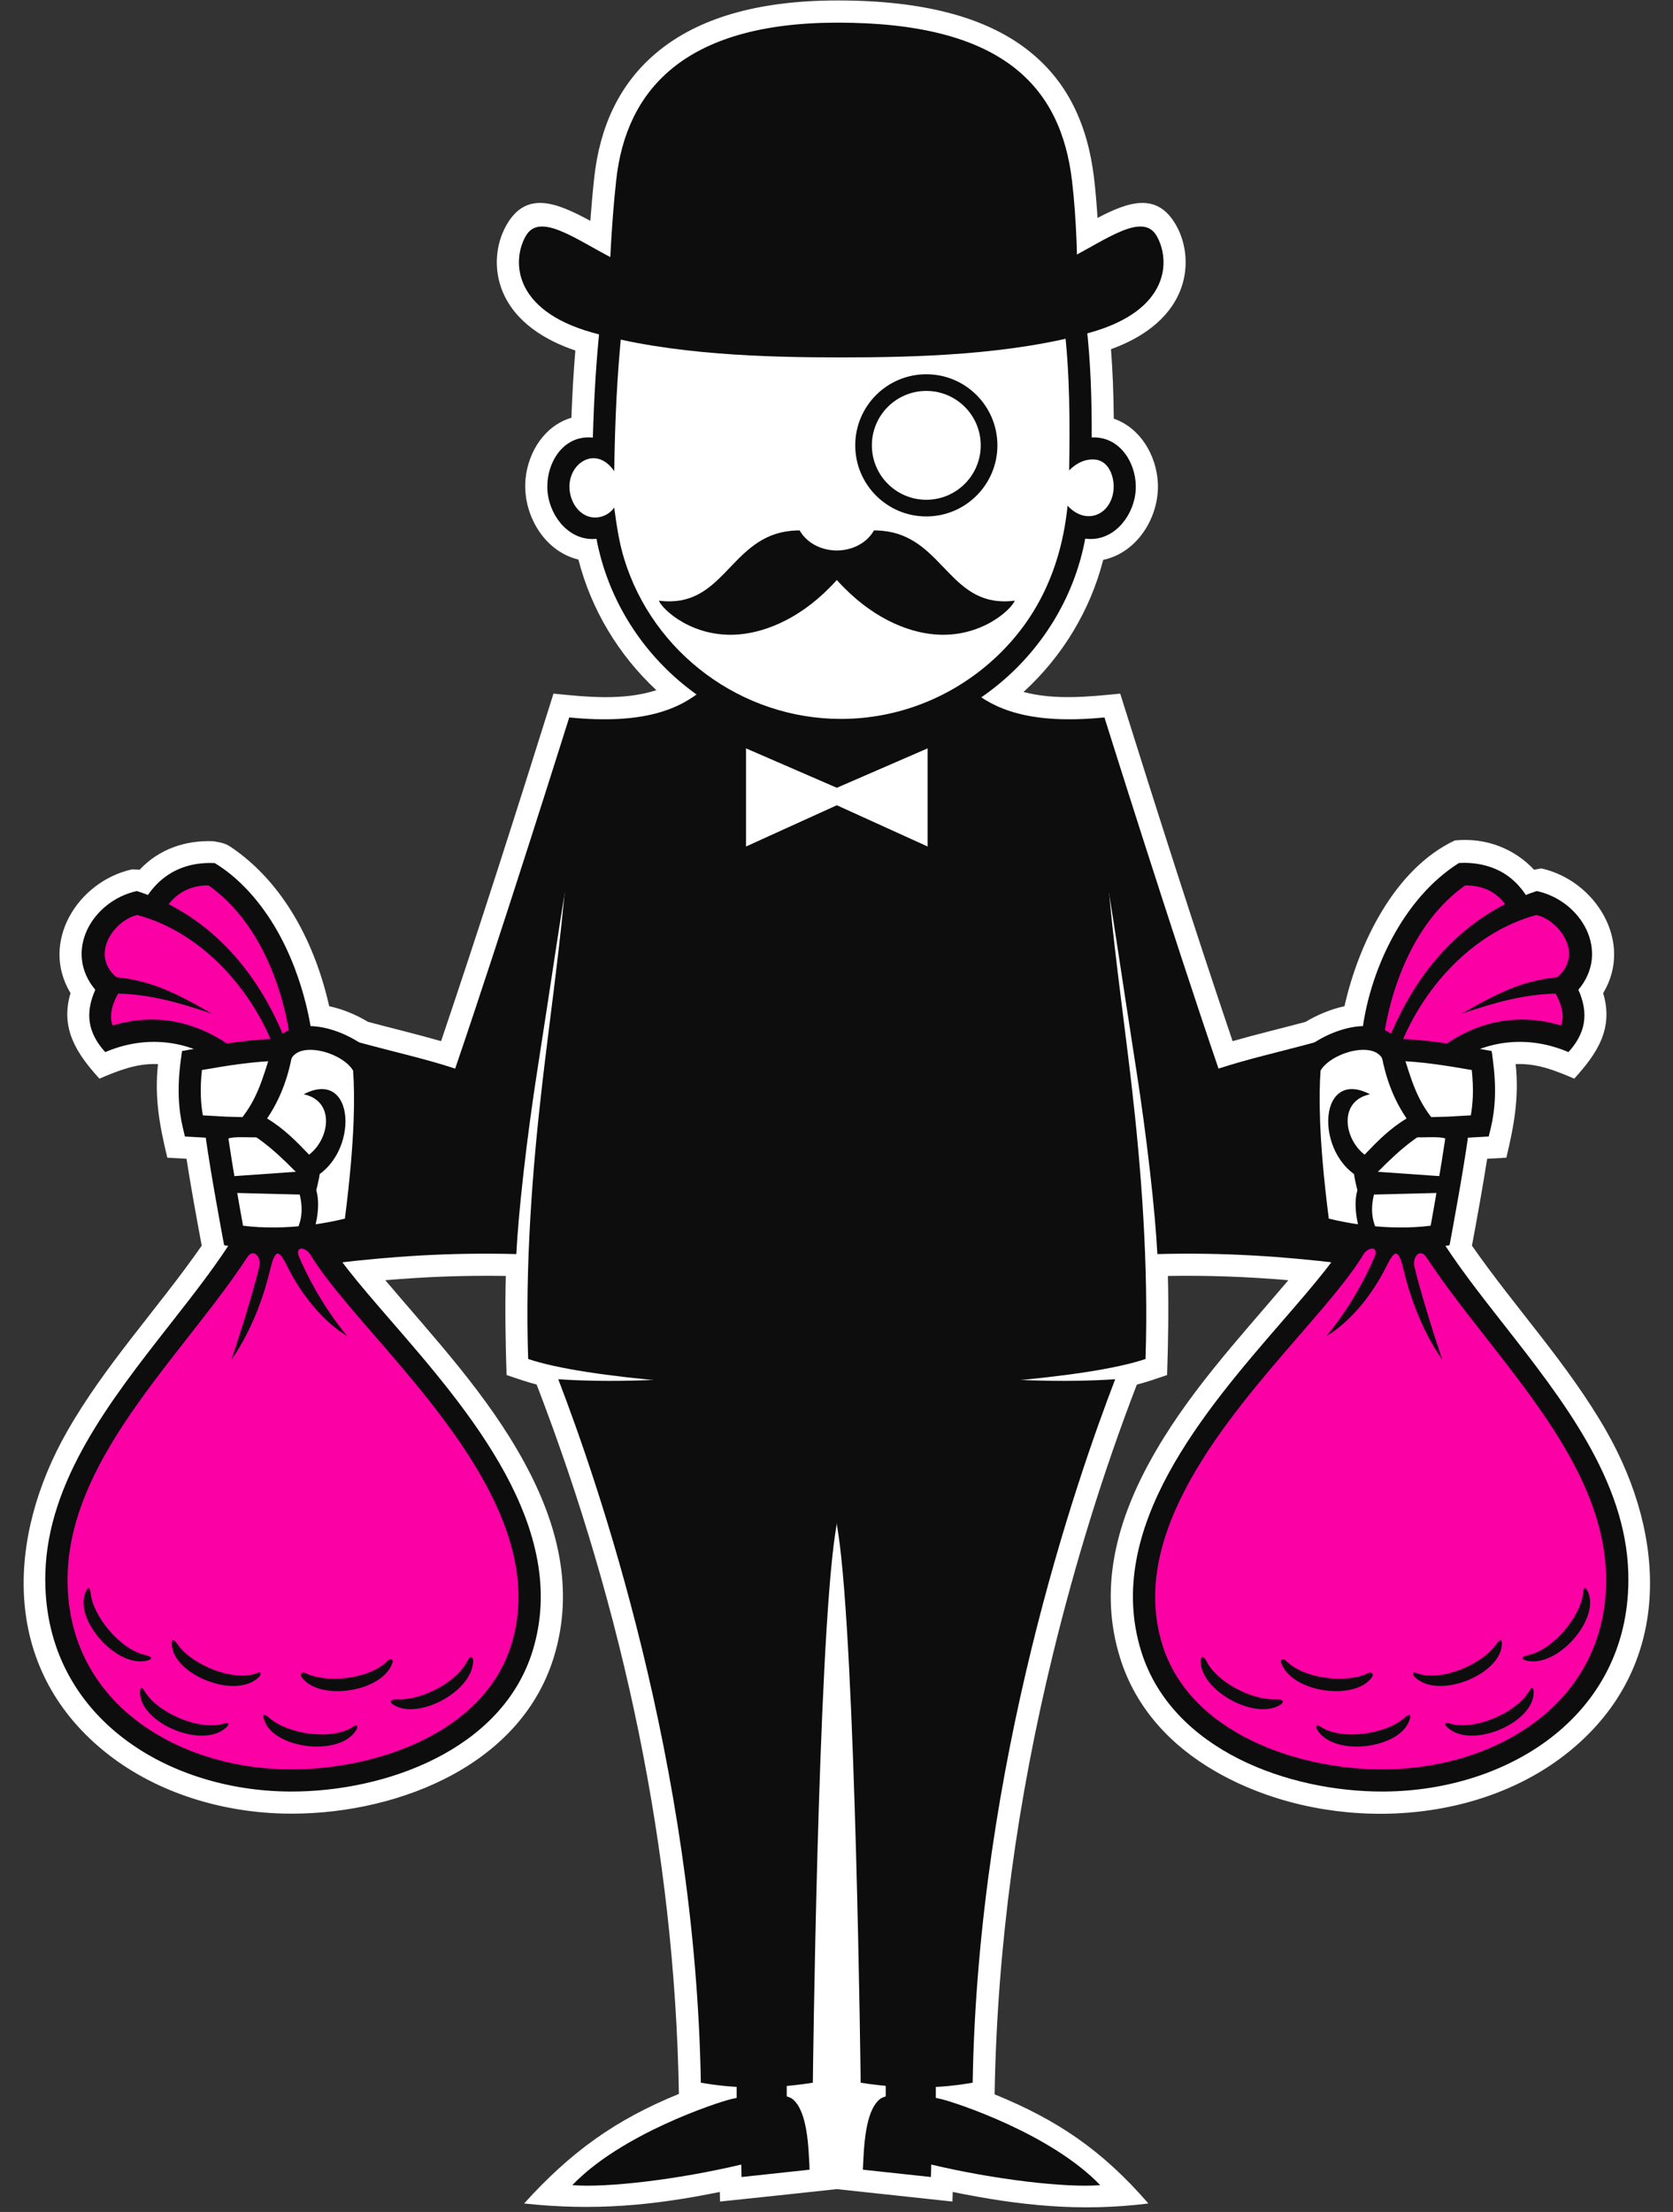
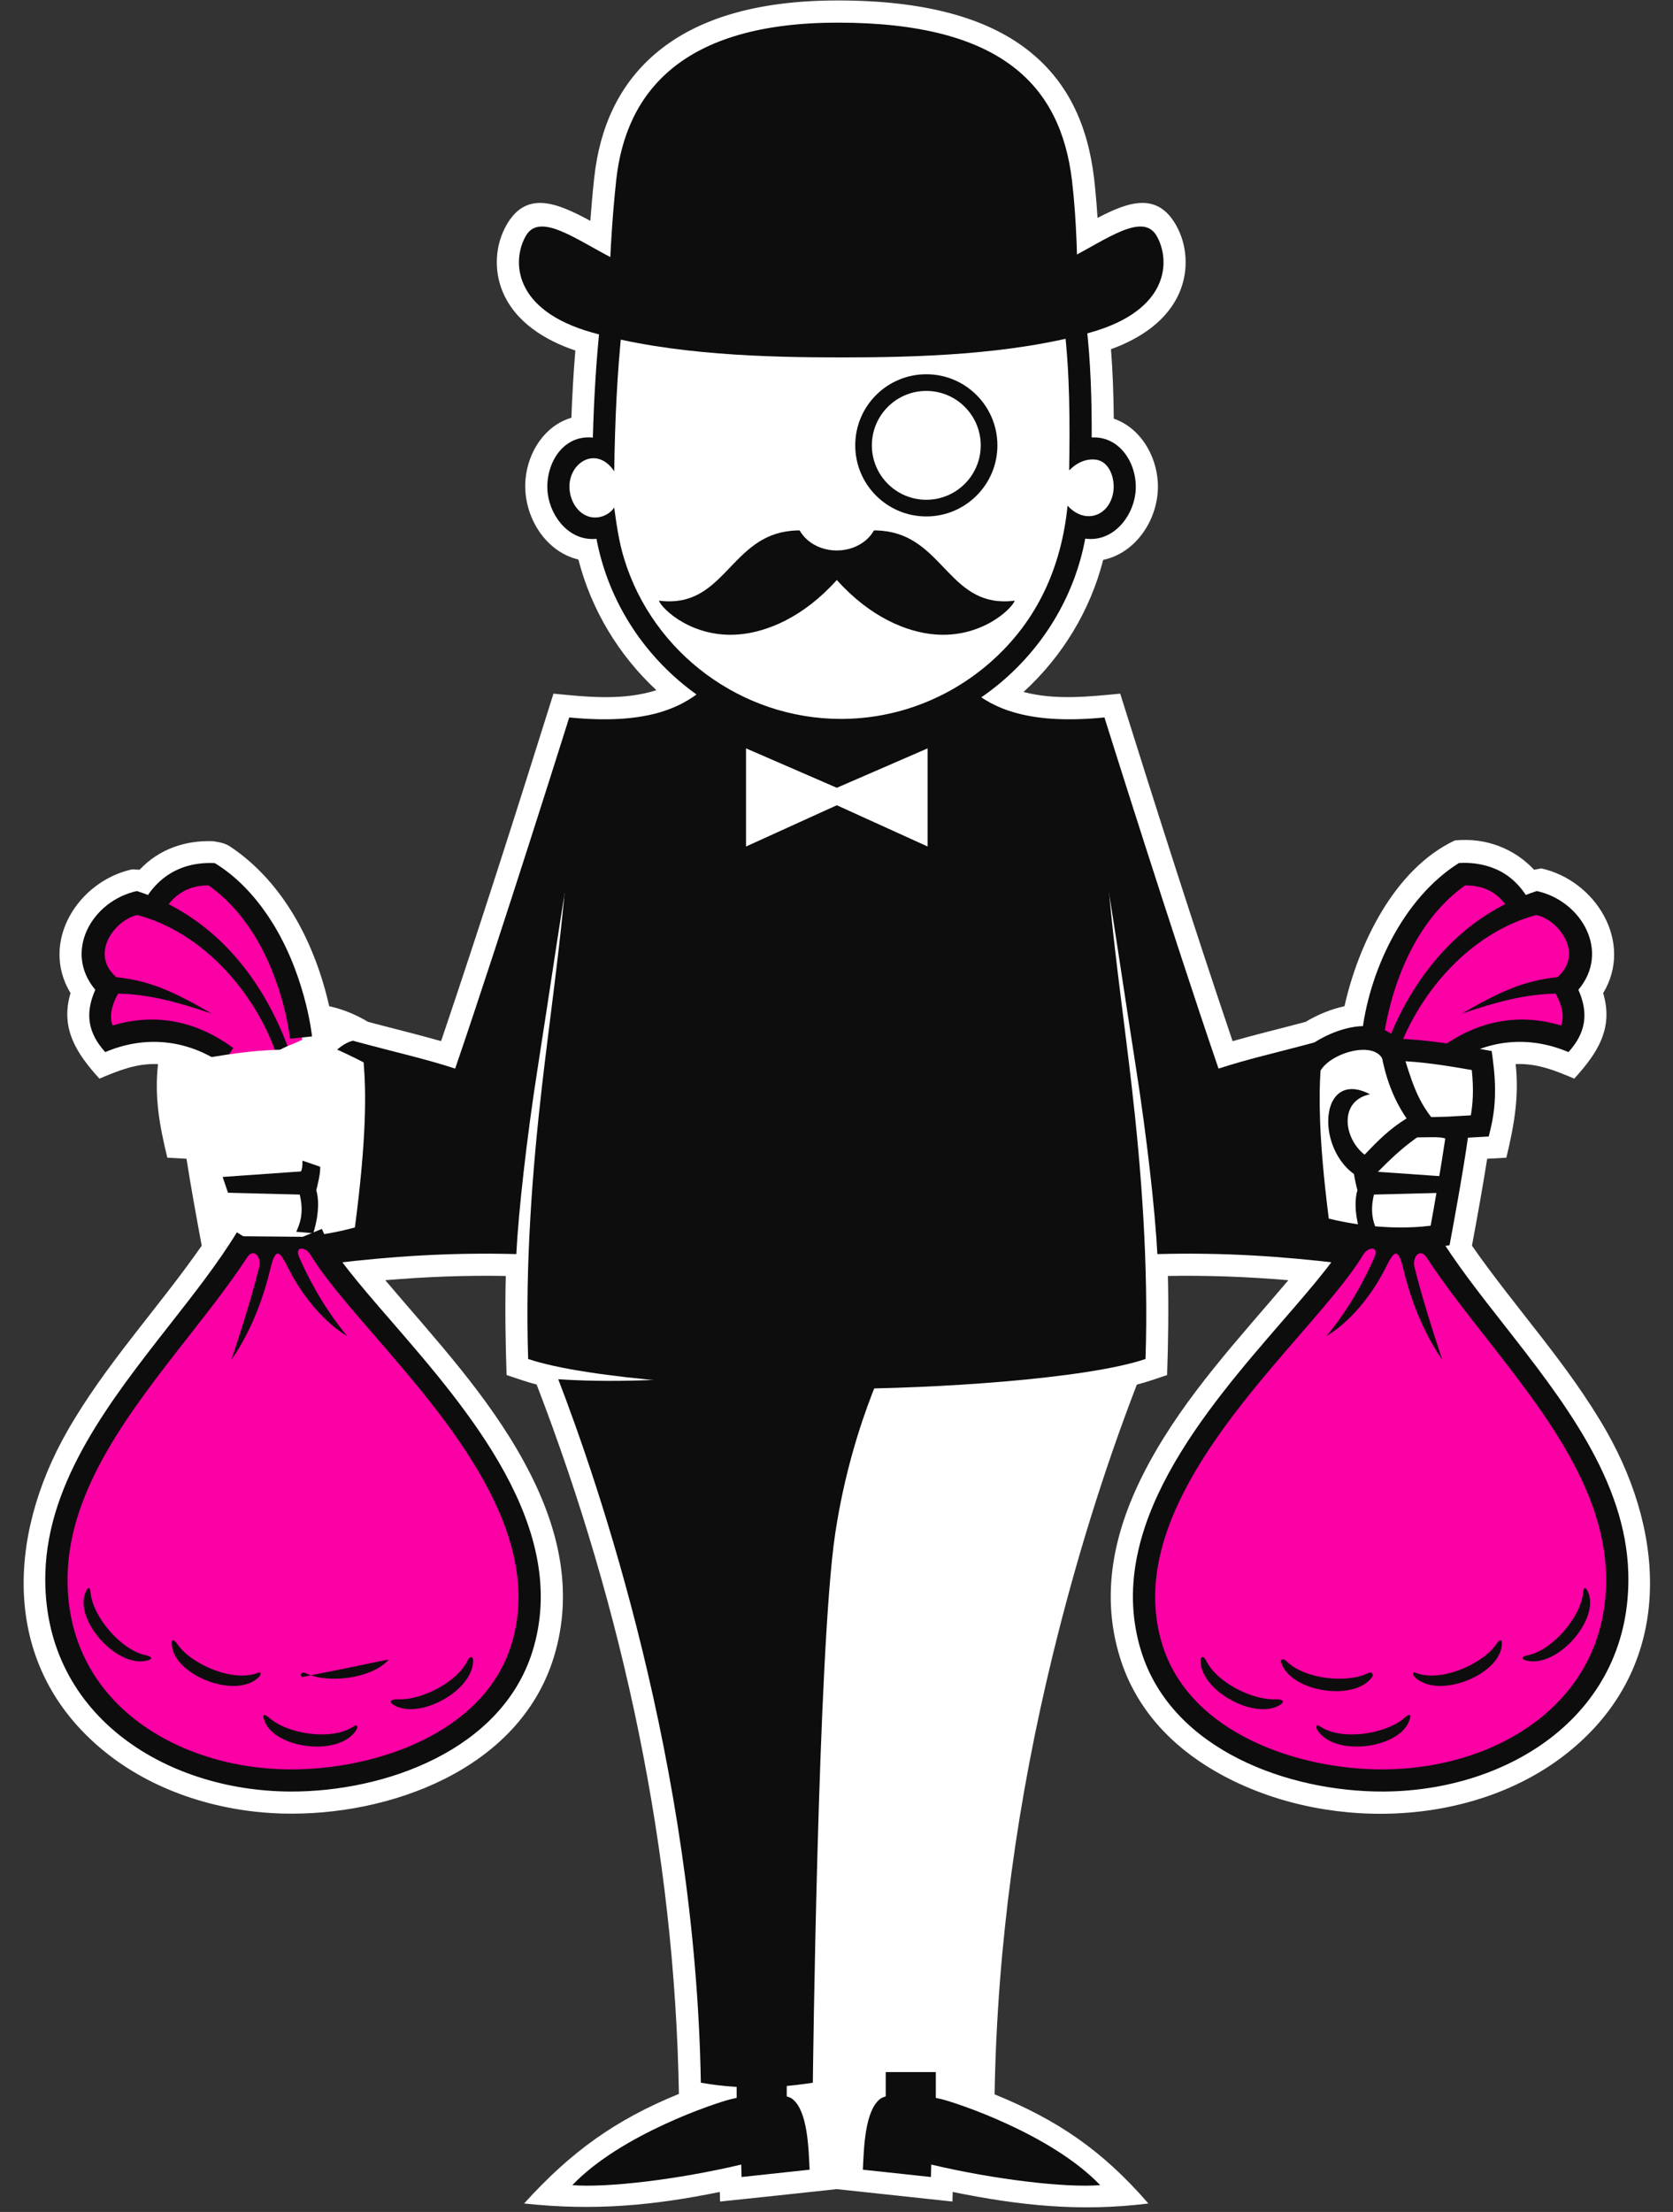
<svg xmlns="http://www.w3.org/2000/svg" fill="#000000" height="240.6" preserveAspectRatio="xMidYMid meet" version="1" viewBox="8.5 10.9 182.0 240.6" width="182" zoomAndPan="magnify">
  <rect x="8.5" y="10.9" width="182.0" height="240.6" fill="#333333" stroke="none" />
  <g>
    <g id="change1_1">
      <path d="M 175.387 105.504 L 176.168 105.359 C 182.074 106.66 186.258 113.375 182.902 118.926 C 184.059 122.789 182.254 125.477 179.758 128.227 C 177.684 127.34 175.695 126.539 173.383 126.645 C 173.773 130.215 173.207 133.371 172.371 136.824 L 170.285 136.941 C 169.785 140.102 169.215 143.254 168.629 146.395 C 173.387 153.227 179.129 159.328 183.27 166.594 C 189.801 178.062 190.543 192.184 179.238 201.387 C 168.773 209.91 152.129 210.188 140.664 203.543 C 135.91 200.789 132.059 196.742 130.344 191.215 C 128.039 183.789 129.918 176.617 133.52 170 C 137.531 162.617 143.273 156.508 148.656 150.152 C 144.301 149.777 139.926 149.613 135.551 149.688 C 135.641 153.281 135.586 156.871 135.465 160.465 C 134.371 160.836 133.289 161.219 132.172 161.508 C 128.492 171.062 125.473 180.891 123.043 190.84 C 119.207 206.559 116.973 222.516 116.699 238.707 C 123.539 241.5 128.371 244.754 133.43 250.578 C 126.012 251.508 119.398 250.801 112.141 249.324 L 112.113 250.367 C 108.027 249.938 103.613 249.445 99.527 249.016 C 95.297 249.48 91.062 249.922 86.832 250.367 L 86.805 249.324 C 79.547 250.801 73.137 251.406 65.516 250.578 C 70.602 244.957 75.465 241.461 82.355 238.66 C 81.91 212.285 76.34 186.082 66.879 161.5 C 65.77 161.211 64.695 160.832 63.609 160.465 C 63.488 156.871 63.434 153.285 63.523 149.688 C 59.148 149.613 54.773 149.777 50.414 150.152 C 55.801 156.508 61.543 162.617 65.555 170 C 69.156 176.617 71.035 183.789 68.73 191.215 C 64.93 203.453 50.738 208.469 39.238 208.164 C 32.07 207.969 25.062 205.645 19.836 201.387 C 8.531 192.184 9.27 178.062 15.805 166.594 C 19.945 159.328 25.688 153.227 30.445 146.395 C 29.859 143.25 29.285 140.102 28.789 136.941 L 26.703 136.824 C 25.855 133.332 25.293 130.273 25.688 126.645 C 23.379 126.539 21.391 127.344 19.316 128.227 C 16.875 125.539 15.016 122.797 16.172 118.926 C 12.816 113.375 16.965 106.762 22.871 105.461 L 23.688 105.504 C 25.793 103.254 28.688 102.273 31.711 102.402 C 32.406 102.523 32.949 102.59 33.578 103.008 C 39.422 106.926 42.809 113.652 44.312 120.348 C 45.801 120.672 47.238 121.27 48.539 122.051 C 51.188 122.758 53.852 123.395 56.484 124.148 C 60.73 111.605 64.746 98.98 68.711 86.348 C 72.418 86.715 76.293 87.129 79.906 85.973 C 75.797 82.152 72.816 77.203 71.422 71.762 C 67.605 70.848 65.301 66.715 65.676 62.957 C 65.969 60.043 67.746 57.203 70.66 56.34 C 70.75 53.898 70.887 51.461 71.09 49.027 C 67.797 47.918 64.527 45.93 63.156 42.566 C 62.215 40.254 62.363 37.535 63.605 35.367 C 65.75 31.617 69.023 32.914 72.719 34.922 C 72.836 33.363 72.973 31.805 73.141 30.25 C 73.734 24.793 75.82 19.949 80.164 16.43 C 84.379 13.016 90.641 10.949 99.633 10.949 C 109.121 10.949 115.664 12.844 120.066 16.16 C 124.645 19.617 126.828 24.477 127.52 30.281 C 127.688 31.719 127.805 33.16 127.898 34.605 C 131.352 32.789 134.395 31.816 136.426 35.367 C 137.664 37.535 137.816 40.254 136.871 42.566 C 135.562 45.781 132.504 47.75 129.359 48.883 C 129.559 51.395 129.641 53.914 129.664 56.438 C 132.566 57.449 134.297 60.43 134.457 63.402 C 134.652 67.094 132.246 71.012 128.512 71.801 C 127.102 77.32 124.051 82.328 119.844 86.168 C 123.285 87.07 126.871 86.691 130.363 86.348 C 134.328 98.98 138.344 111.605 142.59 124.148 C 145.219 123.395 147.887 122.758 150.531 122.051 C 151.836 121.27 153.273 120.672 154.762 120.348 C 156.262 113.652 160.16 105.422 166.77 102.316 C 170.227 101.969 173.301 103.27 175.387 105.504" fill="#ffffff" fill-rule="evenodd" />
    </g>
    <g id="change2_1">
      <path d="M 157.691 123.996 C 157.691 123.996 159.789 111.047 167.418 106.332 C 168.539 105.641 172.395 107.508 174.117 109.543 C 174.715 109.332 175.328 109.145 175.965 108.988 C 181.855 111.359 181.18 116.219 178.742 118.34 C 178.742 118.34 180.84 121.66 178.809 123.895 C 178.809 123.895 172.344 121.016 165.645 125.656 L 160.156 125.094 L 157.691 123.996" fill="#fa00a5" fill-rule="evenodd" />
    </g>
    <g id="change3_1">
      <path d="M 175.684 107.82 C 180.586 108.898 183.695 114.422 180.207 118.559 C 181.355 121.145 181.004 123.27 179.125 125.34 C 174.867 123.52 170.273 123.914 166.328 126.645 L 165.199 124.895 C 170.977 120.625 176.203 121.809 178.32 122.445 C 178.945 120.922 177.723 118.98 177.719 118.977 C 174.422 119.059 171.469 119.82 167.527 121.156 C 171.512 118.863 174.105 117.586 177.922 117.191 C 180.887 114.613 178.02 110.938 175.637 110.426 C 168.555 112.324 162.984 118.672 160.582 125.332 L 159.121 125.141 C 162.059 117.062 167.496 110.477 175.684 107.82" fill="#0d0d0d" />
    </g>
    <g id="change2_2">
      <path d="M 156.676 145.031 C 152.949 153.973 128.121 171.887 133.793 190.152 C 139.492 208.504 177.582 210.773 183.641 188.551 C 188.211 171.801 171.938 158.637 164.055 146.012 C 163.961 145.867 156.762 145.18 156.676 145.031" fill="#fa00a5" fill-rule="evenodd" />
    </g>
    <g id="change3_2">
      <path d="M 88.02 239.23 C 86.438 239.609 76.074 243.023 70.762 248.582 C 74.551 248.887 82.266 247.973 89.137 246.344 L 89.172 247.699 C 91.73 247.43 94.016 247.172 96.574 246.902 C 96.461 244.547 96.367 240.57 94.73 239.23 C 93.844 238.504 90.598 238.617 88.02 239.23" fill="#0d0d0d" fill-rule="evenodd" />
    </g>
    <g id="change3_3">
      <path d="M 94.086 236.285 L 88.637 236.285 C 88.637 237.414 88.637 238.543 88.637 239.672 C 90.027 240.453 92.926 240.352 94.086 239.672 L 94.086 236.285" fill="#0d0d0d" fill-rule="evenodd" />
    </g>
    <g id="change3_4">
      <path d="M 110.922 239.23 C 112.504 239.609 122.871 243.023 128.184 248.582 C 124.395 248.887 116.676 247.973 109.805 246.344 L 109.773 247.699 C 107.211 247.43 104.93 247.172 102.367 246.902 C 102.484 244.547 102.574 240.57 104.215 239.23 C 105.102 238.504 108.348 238.617 110.922 239.23" fill="#0d0d0d" fill-rule="evenodd" />
    </g>
    <g id="change3_5">
      <path d="M 104.855 236.285 L 110.305 236.285 C 110.305 237.414 110.305 238.543 110.305 239.672 C 108.918 240.453 106.02 240.352 104.855 239.672 L 104.855 236.285" fill="#0d0d0d" fill-rule="evenodd" />
    </g>
    <g id="change3_6">
-       <path d="M 129.82 160.922 C 125.602 171.887 114.902 202.719 114.312 237.441 C 111.199 237.984 107.273 238.254 102.129 237.441 C 102.129 237.441 101.59 190.289 99.691 177.688 C 97.797 165.086 93.059 156.684 93.059 156.684 L 130.539 157.348 L 106.98 159.801 C 116.789 161.25 124.988 161.254 129.82 160.922" fill="#0d0d0d" fill-rule="evenodd" />
-     </g>
+       </g>
    <g id="change2_3">
      <path d="M 41.383 123.996 C 41.383 123.996 39.281 111.047 31.656 106.332 C 30.535 105.641 26.68 107.508 24.957 109.543 C 24.359 109.332 23.742 109.145 23.105 108.988 C 17.219 111.359 17.895 116.219 20.332 118.34 C 20.332 118.34 18.234 121.66 20.266 123.895 C 20.266 123.895 26.727 121.016 33.43 125.656 L 38.918 125.094 L 41.383 123.996" fill="#fa00a5" fill-rule="evenodd" />
    </g>
    <g id="change3_7">
      <path d="M 23.391 107.82 C 18.488 108.898 15.379 114.422 18.867 118.559 C 17.719 121.145 18.07 123.27 19.949 125.34 C 24.207 123.52 28.801 123.914 32.746 126.645 L 33.875 124.895 C 28.098 120.625 22.871 121.809 20.754 122.445 C 20.129 120.922 21.352 118.98 21.355 118.977 C 24.652 119.059 27.605 119.82 31.543 121.156 C 27.562 118.863 24.969 117.586 21.152 117.191 C 18.188 114.613 21.055 110.938 23.438 110.426 C 30.52 112.324 36.09 118.672 38.492 125.332 L 39.953 125.141 C 37.016 117.062 31.578 110.477 23.391 107.82" fill="#0d0d0d" />
    </g>
    <g id="change2_4">
      <path d="M 42.398 145.031 C 46.121 153.973 70.953 171.887 65.281 190.152 C 59.582 208.504 21.492 210.773 15.434 188.551 C 10.863 171.801 27.137 158.637 35.02 146.012 C 35.113 145.867 42.309 145.18 42.398 145.031" fill="#fa00a5" fill-rule="evenodd" />
    </g>
    <g id="change3_8">
      <path d="M 70.426 88.938 C 70.426 88.938 63.078 112.344 58.016 127.133 C 54.562 126.016 52.145 125.523 46.879 124.102 C 41.129 125.645 38.902 142.633 44.797 148.309 C 51.027 147.57 57.309 147.117 64.668 147.309 C 64.895 142.77 65.812 134.578 66.98 127.145 C 68.336 118.543 69.707 108.855 70.688 103.703 C 71.566 98.555 71.449 103.875 71.449 103.875 L 70.367 123.555 L 67.648 147.418 C 68.129 147.441 68.609 147.465 69.098 147.492 C 71.684 127.359 78.07 108.523 70.426 88.938" fill="#0d0d0d" fill-rule="evenodd" />
    </g>
    <g id="change1_2">
      <path d="M 29.375 126.254 C 32.707 125.66 35.824 125.141 38.965 125.078 C 41.777 123.637 43.016 123.887 48.059 126.457 C 48.328 129.645 48.398 134.59 47.109 144.41 C 47.109 144.41 40.543 146.375 33.91 145.293 C 33.91 145.293 32.352 136.961 31.949 133.504 C 31.156 133.461 30.367 133.414 29.578 133.367 C 29.113 131.449 28.969 129.234 29.375 126.254" fill="#ffffff" fill-rule="evenodd" />
    </g>
    <g id="change3_9">
-       <path d="M 38.645 123.883 C 35.5 123.973 32.434 124.484 29.168 125.066 L 28.301 125.223 L 28.184 126.094 C 27.969 127.652 27.902 129.02 27.949 130.254 C 27.996 131.504 28.16 132.617 28.41 133.652 L 28.617 134.52 L 29.512 134.57 L 30.883 134.648 C 31.418 138.504 32.723 145.488 32.727 145.508 L 32.883 146.344 L 33.719 146.48 C 40.625 147.609 47.43 145.574 47.449 145.566 L 48.203 145.344 L 48.305 144.566 C 48.953 139.613 49.258 135.887 49.371 132.988 C 49.484 130.047 49.398 127.977 49.262 126.359 L 49.195 125.57 C 46.805 123.172 41.273 121.004 38.645 123.883 Z M 30.465 127.289 C 33.332 126.785 36.047 126.363 38.711 126.289 C 39.172 126.277 39.629 126.273 40.09 126.281 C 40.922 123.988 45.773 125.379 46.914 127.355 C 47.012 128.793 47.055 130.57 46.965 132.902 C 46.863 135.574 46.59 138.98 46.02 143.453 C 44.27 143.887 39.699 144.82 34.938 144.223 C 34.598 142.367 33.785 137.754 33.348 134.734 C 34.055 134.488 35.473 134.656 37.406 134.605 C 38.395 134.582 36.32 132.695 36.293 132.453 L 33.027 132.359 L 32.016 132.301 L 30.566 132.219 C 30.453 131.582 30.379 130.902 30.352 130.168 C 30.32 129.301 30.352 128.352 30.465 127.289" fill="#0d0d0d" />
-     </g>
+       </g>
    <g id="change3_10">
-       <path d="M 38.055 125.141 C 37.031 128.336 36.449 130.766 34.172 133.242 C 36.973 134.777 38.719 136.289 41.68 139.402 C 47.625 137.535 47.523 126.809 41.535 129.926 C 44.965 130.645 44.395 134.75 42.125 136.496 C 40.621 134.926 39.41 133.699 37.559 132.555 C 39.535 129.656 40.109 126.691 40.383 125.121 L 38.055 125.141" fill="#0d0d0d" />
-     </g>
+       </g>
    <g id="change3_11">
      <path d="M 42.578 145.043 C 42.582 145.035 43.5 142.348 42.906 140.363 C 43.055 139.793 43.367 138.516 43.336 137.812 L 41.398 137.145 C 41.426 137.777 41.348 138.098 41.246 138.32 L 32.719 138.918 L 33.305 140.637 L 41.105 140.836 C 41.625 142.965 41.039 144.164 40.73 144.883 L 42.578 145.043" fill="#0d0d0d" />
    </g>
    <g id="change3_12">
      <path d="M 42.445 123.633 C 42.445 123.605 41.727 116.523 37.602 110.449 C 36.102 108.238 34.16 106.172 31.863 104.781 C 28.152 104.602 25.332 106.355 23.773 109.703 L 25.961 110.715 C 26.992 108.492 28.691 107.199 31.18 107.203 C 38.914 112.652 40.047 123.852 40.051 123.887 L 42.445 123.633" fill="#0d0d0d" />
    </g>
    <g id="change3_13">
      <path d="M 41.285 145.492 C 42.484 148.371 45.594 151.961 49.219 156.141 C 57.242 165.398 67.891 177.684 64.129 189.797 C 61.113 199.504 49.23 203.398 40.09 203.363 C 27.746 203.32 15.52 196.012 15.855 182.219 C 16.086 172.777 22.676 164.367 28.879 156.445 C 31.609 152.965 34.266 149.574 36.32 146.199 L 34.266 144.945 C 32.27 148.223 29.66 151.551 26.984 154.965 C 20.543 163.184 13.711 171.91 13.434 182.016 C 13.023 197.266 26.316 205.719 40.09 205.77 C 50.344 205.809 63.082 201.285 66.43 190.508 C 70.586 177.121 59.438 164.258 51.039 154.566 C 47.555 150.547 44.562 147.094 43.512 144.57 L 41.285 145.492" fill="#0d0d0d" />
    </g>
    <g id="change3_14">
      <path d="M 51.625 196.508 C 54.352 197.773 59.781 194.867 59.969 191.672 C 60.008 191.004 59.633 190.973 59.363 191.527 C 58.211 193.898 54.379 195.828 51.816 195.742 C 50.875 195.707 50.707 196.082 51.625 196.508" fill="#0d0d0d" fill-rule="evenodd" />
    </g>
    <g id="change3_15">
-       <path d="M 41.324 193.328 C 43.141 195.945 50.059 195.027 51.191 191.777 C 51.344 191.34 50.938 191.273 50.656 191.562 C 48.719 193.535 44.082 194.039 41.758 192.895 C 41.395 192.715 41.066 192.953 41.324 193.328" fill="#0d0d0d" fill-rule="evenodd" />
+       <path d="M 41.324 193.328 C 51.344 191.34 50.938 191.273 50.656 191.562 C 48.719 193.535 44.082 194.039 41.758 192.895 C 41.395 192.715 41.066 192.953 41.324 193.328" fill="#0d0d0d" fill-rule="evenodd" />
    </g>
    <g id="change3_16">
      <path d="M 37.301 198.152 C 38.473 201.113 45.395 202.004 47.246 199.098 C 47.5 198.703 47.371 198.41 46.945 198.699 C 44.633 200.262 39.836 199.535 37.824 197.781 C 37.215 197.246 36.969 197.316 37.301 198.152" fill="#0d0d0d" fill-rule="evenodd" />
    </g>
    <g id="change3_17">
-       <path d="M 23.738 194.84 C 23.512 198.16 30.312 201.195 33.027 198.871 C 33.574 198.406 33.41 198.207 32.84 198.379 C 30.082 199.211 25.48 197.102 24.199 194.805 C 24.008 194.457 23.77 194.363 23.738 194.84" fill="#0d0d0d" fill-rule="evenodd" />
-     </g>
+       </g>
    <g id="change3_18">
      <path d="M 27.211 189.984 C 27.621 193.172 34.207 195.773 36.676 193.305 C 36.902 193.078 36.949 192.695 36.562 192.852 C 33.965 193.918 29.367 192 27.816 189.762 C 27.391 189.145 27.098 189.121 27.211 189.984" fill="#0d0d0d" fill-rule="evenodd" />
    </g>
    <g id="change3_19">
      <path d="M 17.844 184.016 C 16.461 186.895 20.98 192.199 24.355 191.559 C 25.172 191.406 25.098 191.094 24.348 190.938 C 21.602 190.359 18.598 186.707 18.355 184.16 C 18.301 183.59 18.148 183.387 17.844 184.016" fill="#0d0d0d" fill-rule="evenodd" />
    </g>
    <g id="change3_20">
      <path d="M 43.18 147.031 C 43.18 147.031 42.672 147.84 42.348 147.414 C 41.559 146.363 40.578 146.543 41.031 147.602 C 41.781 149.355 43.477 152.852 46.258 156.211 C 46.258 156.211 42.656 154.32 39.863 148.855 C 39.504 148.148 39.074 147.262 38.723 147.254 C 38.371 147.242 38.098 148.109 37.902 148.945 C 37.379 151.172 36.16 155.238 33.668 158.816 C 33.668 158.816 35.711 152.809 36.699 148.703 C 36.961 147.617 36.094 146.578 35.34 147.699 C 35.176 147.941 34.762 147.148 34.48 147.031 L 34.887 145.371 L 42.367 145.438 L 43.18 147.031" fill="#0d0d0d" fill-rule="evenodd" />
    </g>
    <g id="change1_3">
      <path d="M 127.863 59.707 C 127.23 59.625 126.605 59.754 126.043 60.051 C 126.117 55.504 125.957 50.305 125.465 46.168 C 124.234 35.824 117.828 28.969 99.973 28.969 C 83.184 28.969 76.051 36.406 74.996 46.109 C 74.496 50.734 74.25 55.641 74.16 60.105 C 73.574 59.773 72.91 59.621 72.238 59.707 C 70.301 59.957 68.977 62.086 69.285 64.461 C 69.59 66.832 71.41 68.551 73.348 68.301 C 73.707 68.254 74.047 68.145 74.355 67.977 C 76.078 80.586 86.895 90.305 99.973 90.305 C 113.059 90.305 123.984 80.418 125.594 67.891 C 125.945 68.105 126.336 68.246 126.754 68.301 C 128.691 68.551 130.512 66.832 130.82 64.461 C 131.125 62.086 129.805 59.957 127.863 59.707" fill="#ffffff" fill-rule="evenodd" />
    </g>
    <g id="change3_21">
      <path d="M 127.262 58.484 C 130.527 58.309 132.387 61.699 132.012 64.609 C 131.668 67.262 129.504 69.867 126.602 69.492 L 126.559 69.488 C 125.438 75.512 122.258 80.867 117.777 84.789 C 113.008 88.961 106.77 91.512 99.973 91.512 C 87.07 91.512 75.785 82.176 73.387 69.508 C 70.531 69.797 68.43 67.223 68.09 64.609 C 67.711 61.66 69.551 58.152 72.996 58.496 C 73.113 54.32 73.348 50.137 73.801 45.98 C 75.293 32.258 87.82 27.762 99.973 27.762 C 112.836 27.762 124.957 31.664 126.66 46.027 C 127.152 50.148 127.277 54.336 127.262 58.484 Z M 127.715 60.898 C 126.719 60.773 125.707 61.16 124.809 62.066 C 124.895 56.801 124.891 51.551 124.266 46.309 C 122.715 33.254 111.555 30.176 99.973 30.176 C 89.109 30.176 77.543 33.824 76.195 46.234 C 75.621 51.531 75.395 56.836 75.32 62.156 C 73.297 59.18 70.098 61.383 70.477 64.309 C 70.594 65.207 70.988 65.973 71.531 66.484 C 72.898 67.777 74.695 67.09 75.316 66.102 C 75.574 67.992 75.836 69.848 76.398 71.68 C 79.543 81.949 89.195 89.098 99.973 89.098 C 106.168 89.098 111.852 86.773 116.195 82.977 C 121.434 78.391 123.973 72.473 124.637 65.902 C 126.594 68.051 129.281 66.977 129.625 64.309 C 129.793 63.012 129.246 61.098 127.715 60.898" fill="#0d0d0d" />
    </g>
    <g id="change3_22">
      <path d="M 128.648 88.938 C 128.648 88.938 135.992 112.344 141.059 127.133 C 144.512 126.016 146.93 125.523 152.195 124.102 C 157.945 125.645 160.172 142.633 154.277 148.309 C 148.047 147.57 141.766 147.117 134.406 147.309 C 134.18 142.77 133.262 134.578 132.094 127.145 C 130.738 118.543 129.367 108.855 128.387 103.703 C 127.508 98.555 127.625 103.875 127.625 103.875 L 128.707 123.555 L 131.426 147.418 C 130.945 147.441 130.465 147.465 129.977 147.492 C 127.391 127.359 121.004 108.523 128.648 88.938" fill="#0d0d0d" fill-rule="evenodd" />
    </g>
    <g id="change3_23">
      <path d="M 69.23 160.922 C 73.453 171.887 84.152 202.719 84.742 237.441 C 87.855 237.984 91.781 238.254 96.926 237.441 C 96.926 237.441 97.465 190.289 99.363 177.688 C 101.258 165.086 105.996 156.684 105.996 156.684 L 68.535 157.348 L 92.094 159.801 C 82.27 161.25 74.066 161.254 69.23 160.922" fill="#0d0d0d" fill-rule="evenodd" />
    </g>
    <g id="change3_24">
      <path d="M 125.699 44.449 C 125.773 39.902 125.613 34.699 125.121 30.562 C 123.895 20.223 117.488 13.363 99.633 13.363 C 82.84 13.363 76.59 20.801 75.535 30.504 C 75.031 35.133 74.789 40.039 74.699 44.504 C 85.059 47.438 115.613 47.133 125.699 44.449" fill="#0d0d0d" fill-rule="evenodd" />
    </g>
    <g id="change3_25">
      <path d="M 100.016 49.777 C 91.848 49.777 81.551 49.508 72.902 47.066 C 64.258 44.629 64.188 39.207 65.699 36.566 C 67.207 33.926 71.188 36.973 75.168 39.004 C 79.148 41.035 86.352 43.273 100.012 43.273 C 113.676 43.273 120.879 41.035 124.859 39.004 C 128.84 36.973 132.82 33.926 134.332 36.566 C 135.84 39.207 135.773 44.629 127.125 47.066 C 118.477 49.508 108.184 49.777 100.016 49.777" fill="#0d0d0d" fill-rule="evenodd" />
    </g>
    <g id="change3_26">
      <path d="M 99.539 90.426 C 91.145 90.426 84.98 85.887 84.98 85.887 C 82.477 87.988 78.617 89.75 70.426 88.938 C 71.23 102.445 68.992 115.805 67.48 128.875 C 66.422 138.004 65.613 148.465 65.957 158.719 C 72.32 160.887 88.977 161.969 99.535 161.969 C 110.098 161.969 126.754 160.887 133.117 158.719 C 133.461 148.465 132.652 138.004 131.594 128.875 C 130.082 115.805 127.844 102.445 128.648 88.938 C 120.457 89.75 116.598 87.988 114.094 85.887 C 114.094 85.887 107.938 90.426 99.539 90.426" fill="#0d0d0d" fill-rule="evenodd" />
    </g>
    <g id="change3_27">
      <path d="M 99.535 69.695 C 99.535 69.695 101.668 68.16 105.066 68.711 C 111.242 69.711 111.973 77.145 118.895 76.234 C 118.535 77.184 115.199 80.336 110.172 79.906 C 107.156 79.652 103.191 78.062 99.535 73.988 C 95.883 78.062 91.914 79.652 88.898 79.906 C 83.871 80.336 80.535 77.184 80.176 76.234 C 87.098 77.145 87.832 69.711 94.008 68.711 C 97.402 68.16 99.535 69.695 99.535 69.695" fill="#0d0d0d" fill-rule="evenodd" />
    </g>
    <g id="change3_28">
      <path d="M 115.191 59.344 C 115.191 56.074 112.539 53.422 109.27 53.422 C 106 53.422 103.348 56.074 103.348 59.344 C 103.348 62.609 106 65.262 109.27 65.262 C 112.539 65.262 115.191 62.609 115.191 59.344 Z M 109.27 51.609 C 113.539 51.609 117.004 55.07 117.004 59.344 C 117.004 63.609 113.539 67.074 109.27 67.074 C 105 67.074 101.539 63.609 101.539 59.344 C 101.539 55.07 105 51.609 109.27 51.609" fill="#0d0d0d" />
    </g>
    <g id="change1_4">
      <path d="M 99.531 63.164 C 102 63.164 104 64.871 104 66.973 C 104 69.074 102 70.777 99.531 70.777 C 97.066 70.777 95.066 69.074 95.066 66.973 C 95.066 64.871 97.066 63.164 99.531 63.164" fill="#ffffff" fill-rule="evenodd" />
    </g>
    <g id="change1_5">
      <path d="M 89.656 92.301 L 89.656 102.977 L 99.535 98.488 L 109.414 102.977 L 109.414 92.301 L 99.535 96.59 L 89.656 92.301" fill="#ffffff" fill-rule="evenodd" />
    </g>
    <g id="change1_6">
      <path d="M 169.699 126.254 C 166.363 125.66 163.246 125.141 160.109 125.078 C 157.297 123.637 156.059 123.887 151.016 126.457 C 150.746 129.645 150.676 134.59 151.965 144.41 C 151.965 144.41 158.531 146.375 165.164 145.293 C 165.164 145.293 166.719 136.961 167.125 133.504 C 167.914 133.461 168.707 133.414 169.496 133.367 C 169.961 131.449 170.105 129.234 169.699 126.254" fill="#ffffff" fill-rule="evenodd" />
    </g>
    <g id="change3_29">
      <path d="M 160.43 123.883 C 163.574 123.973 166.641 124.484 169.906 125.066 L 170.773 125.223 L 170.891 126.094 C 171.102 127.652 171.172 129.02 171.125 130.254 C 171.078 131.504 170.914 132.617 170.664 133.652 L 170.453 134.52 L 169.562 134.57 L 168.191 134.648 C 167.656 138.504 166.352 145.488 166.348 145.508 L 166.191 146.344 L 165.355 146.48 C 158.449 147.609 151.645 145.574 151.625 145.566 L 150.871 145.344 L 150.77 144.566 C 150.121 139.613 149.816 135.887 149.703 132.988 C 149.59 130.047 149.676 127.977 149.812 126.359 L 149.879 125.57 C 152.27 123.172 157.801 121.004 160.43 123.883 Z M 168.609 127.289 C 165.738 126.785 163.027 126.363 160.363 126.289 C 159.902 126.277 159.441 126.273 158.984 126.281 C 158.152 123.988 153.301 125.379 152.156 127.355 C 152.062 128.793 152.02 130.57 152.109 132.902 C 152.211 135.574 152.484 138.98 153.055 143.453 C 154.805 143.887 159.375 144.82 164.137 144.223 C 164.477 142.367 165.285 137.754 165.727 134.734 C 165.02 134.488 163.602 134.656 161.668 134.605 C 160.68 134.582 162.754 132.695 162.781 132.453 L 166.047 132.359 L 167.059 132.301 L 168.508 132.219 C 168.617 131.582 168.691 130.902 168.723 130.168 C 168.754 129.301 168.723 128.352 168.609 127.289" fill="#0d0d0d" />
    </g>
    <g id="change3_30">
      <path d="M 161.02 125.141 C 162.043 128.336 162.621 130.766 164.902 133.242 C 162.102 134.777 160.355 136.289 157.395 139.402 C 151.449 137.535 151.551 126.809 157.539 129.926 C 154.105 130.645 154.68 134.75 156.949 136.496 C 158.453 134.926 159.664 133.699 161.516 132.555 C 159.535 129.656 158.965 126.691 158.691 125.121 L 161.02 125.141" fill="#0d0d0d" />
    </g>
    <g id="change3_31">
      <path d="M 156.492 145.043 C 156.492 145.035 155.574 142.348 156.168 140.363 C 156.02 139.793 155.707 138.516 155.738 137.812 L 157.676 137.145 C 157.648 137.777 157.723 138.098 157.828 138.32 L 166.355 138.918 L 165.77 140.637 L 157.969 140.836 C 157.449 142.965 158.035 144.164 158.34 144.883 L 156.492 145.043" fill="#0d0d0d" />
    </g>
    <g id="change3_32">
      <path d="M 156.629 123.633 C 157.352 116.664 161.113 108.598 167.211 104.773 C 169.09 104.652 170.867 105.109 172.188 105.945 C 173.496 106.777 174.523 108.031 175.301 109.703 L 173.113 110.715 C 172.535 109.473 171.805 108.559 170.895 107.984 C 170.074 107.465 169.078 107.203 167.895 107.203 C 160.16 112.652 159.027 123.852 159.023 123.887 L 156.629 123.633" fill="#0d0d0d" />
    </g>
    <g id="change3_33">
      <path d="M 157.785 145.492 C 156.59 148.371 153.48 151.961 149.855 156.141 C 141.832 165.398 131.184 177.684 134.945 189.797 C 137.961 199.504 149.844 203.398 158.984 203.363 C 171.328 203.32 183.555 196.012 183.219 182.219 C 182.988 172.777 176.398 164.367 170.195 156.445 C 167.465 152.965 164.809 149.574 162.754 146.199 L 164.809 144.945 C 166.805 148.223 169.41 151.551 172.09 154.965 C 178.527 163.184 185.363 171.91 185.637 182.016 C 186.051 197.266 172.758 205.719 158.984 205.77 C 148.73 205.809 135.992 201.285 132.645 190.508 C 128.488 177.121 139.637 164.258 148.035 154.566 C 151.52 150.547 154.512 147.094 155.562 144.57 L 157.785 145.492" fill="#0d0d0d" />
    </g>
    <g id="change3_34">
      <path d="M 147.449 196.508 C 144.723 197.773 139.289 194.867 139.105 191.672 C 139.066 191.004 139.441 190.973 139.711 191.527 C 140.863 193.898 144.695 195.828 147.258 195.742 C 148.199 195.707 148.367 196.082 147.449 196.508" fill="#0d0d0d" fill-rule="evenodd" />
    </g>
    <g id="change3_35">
      <path d="M 157.75 193.328 C 155.934 195.945 149.016 195.027 147.883 191.777 C 147.73 191.34 148.137 191.273 148.418 191.562 C 150.355 193.535 154.992 194.039 157.316 192.895 C 157.68 192.715 158.008 192.953 157.75 193.328" fill="#0d0d0d" fill-rule="evenodd" />
    </g>
    <g id="change3_36">
      <path d="M 161.773 198.152 C 160.598 201.113 153.68 202.004 151.824 199.098 C 151.574 198.703 151.703 198.41 152.129 198.699 C 154.441 200.262 159.238 199.535 161.25 197.781 C 161.859 197.246 162.102 197.316 161.773 198.152" fill="#0d0d0d" fill-rule="evenodd" />
    </g>
    <g id="change3_37">
-       <path d="M 175.336 194.84 C 175.562 198.16 168.762 201.195 166.047 198.871 C 165.5 198.406 165.664 198.207 166.23 198.379 C 168.992 199.211 173.59 197.102 174.875 194.805 C 175.066 194.457 175.305 194.363 175.336 194.84" fill="#0d0d0d" fill-rule="evenodd" />
-     </g>
+       </g>
    <g id="change3_38">
      <path d="M 171.863 189.984 C 171.453 193.172 164.867 195.773 162.398 193.305 C 162.172 193.078 162.125 192.695 162.512 192.852 C 165.109 193.918 169.707 192 171.258 189.762 C 171.684 189.145 171.977 189.121 171.863 189.984" fill="#0d0d0d" fill-rule="evenodd" />
    </g>
    <g id="change3_39">
      <path d="M 181.23 184.016 C 182.613 186.895 178.094 192.199 174.715 191.559 C 173.902 191.406 173.977 191.094 174.727 190.938 C 177.473 190.359 180.477 186.707 180.719 184.16 C 180.773 183.59 180.926 183.387 181.23 184.016" fill="#0d0d0d" fill-rule="evenodd" />
    </g>
    <g id="change3_40">
      <path d="M 155.895 147.031 C 155.895 147.031 156.402 147.84 156.727 147.414 C 157.516 146.363 158.496 146.543 158.039 147.602 C 157.289 149.355 155.598 152.852 152.816 156.211 C 152.816 156.211 156.418 154.32 159.211 148.855 C 159.57 148.148 159.996 147.262 160.348 147.254 C 160.699 147.242 160.977 148.109 161.172 148.945 C 161.695 151.172 162.914 155.238 165.406 158.816 C 165.406 158.816 163.363 152.809 162.375 148.703 C 162.113 147.617 162.98 146.578 163.734 147.699 C 163.898 147.941 164.312 147.148 164.594 147.031 L 164.188 145.371 L 156.707 145.438 L 155.895 147.031" fill="#0d0d0d" fill-rule="evenodd" />
    </g>
  </g>
</svg>